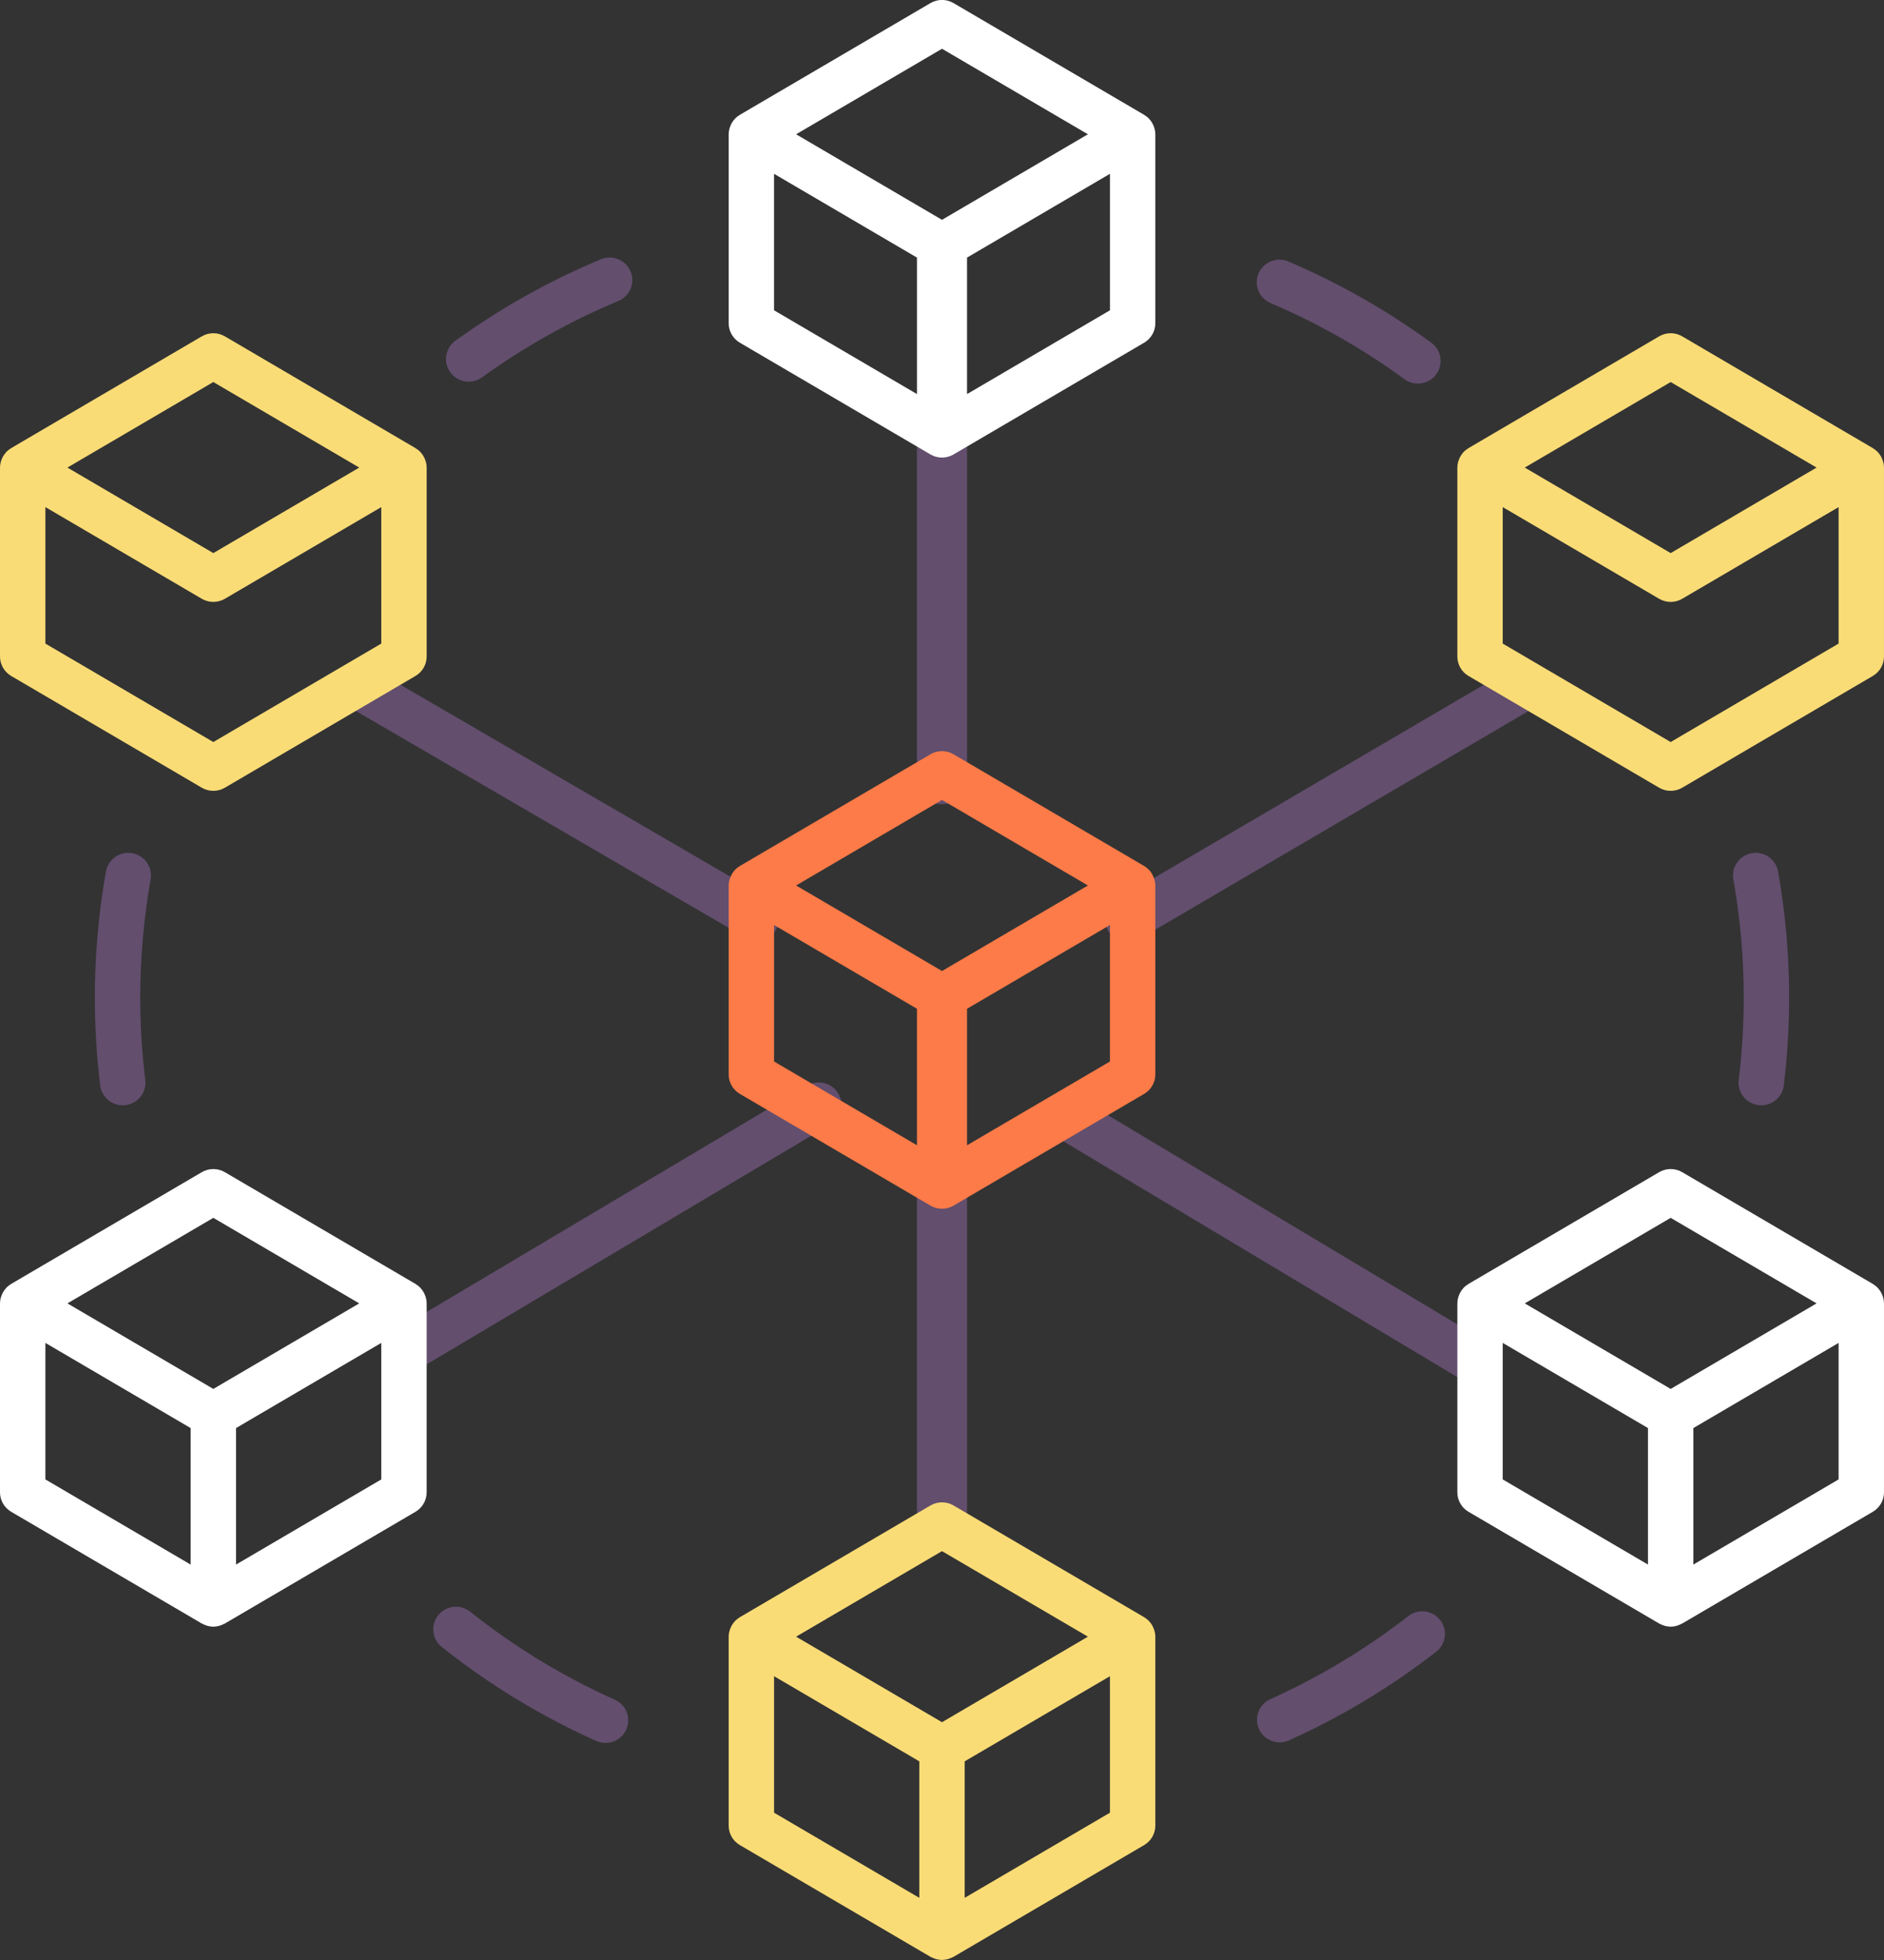
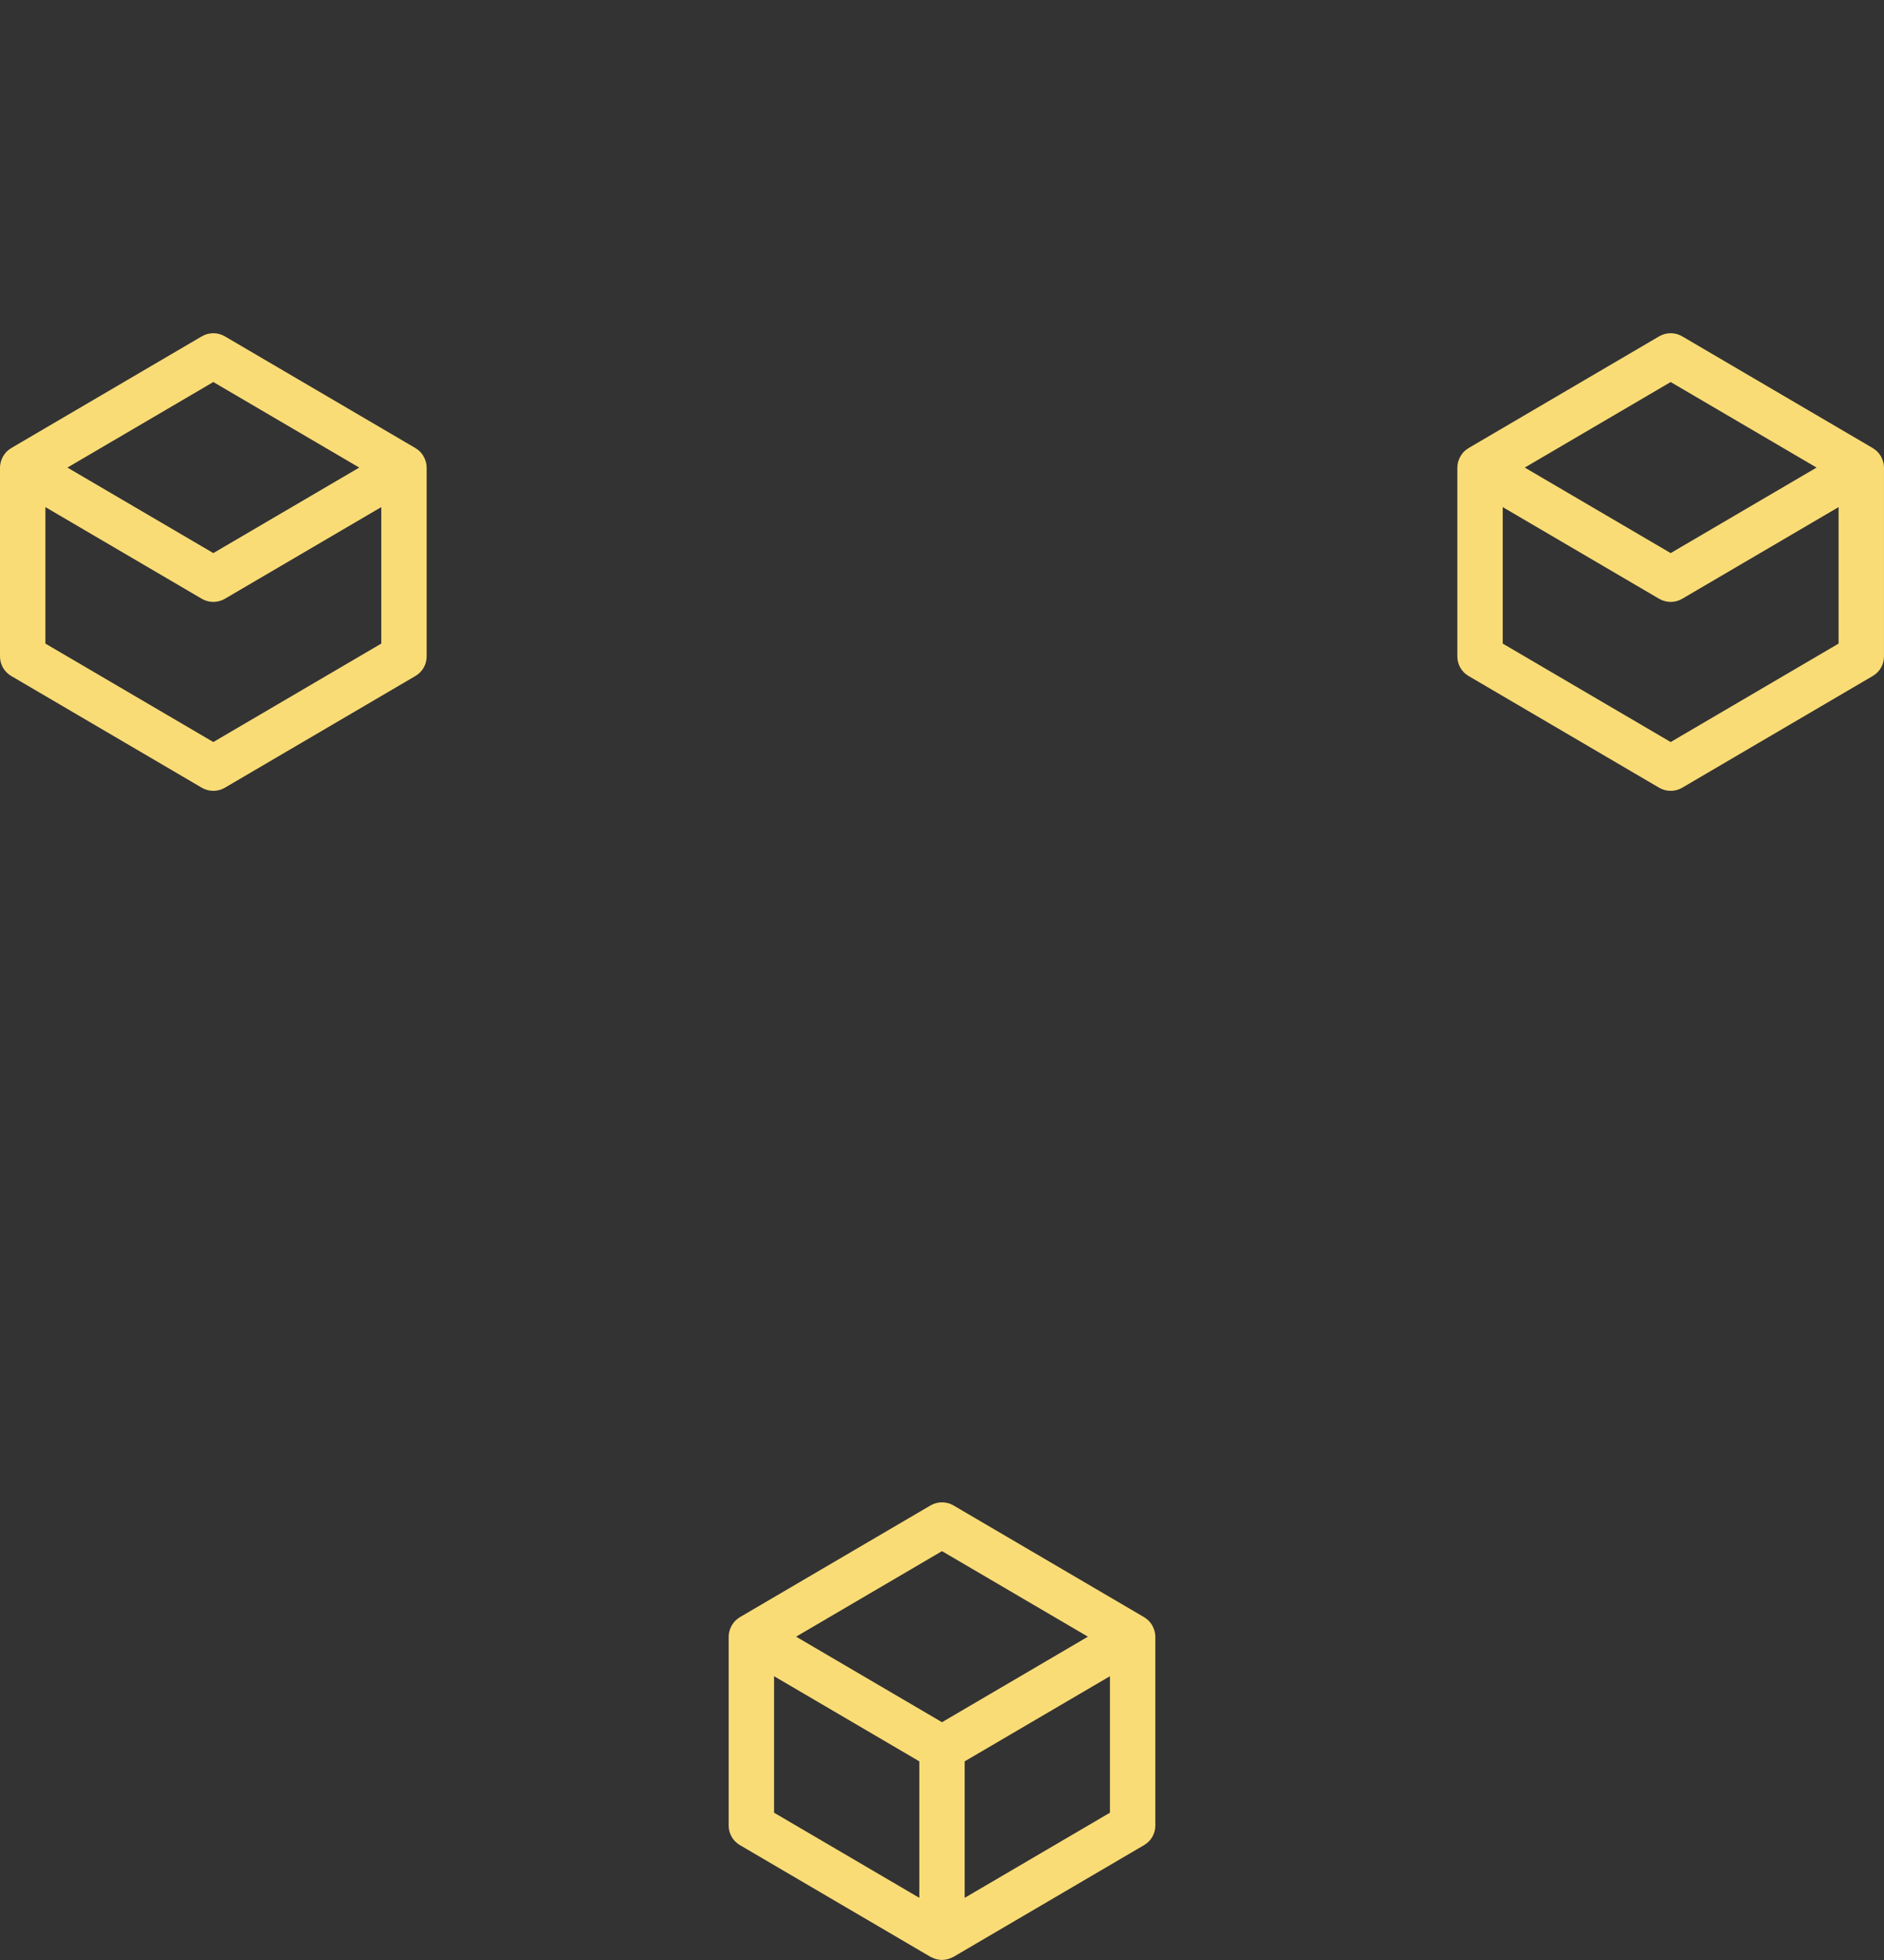
<svg xmlns="http://www.w3.org/2000/svg" width="150px" height="156px">
  <rect width="100%" height="100%" fill="#333333" stroke="none" />
-   <path fill-rule="evenodd" fill-opacity="0.29" fill="rgb(217, 146, 255)" d="M142.021,86.392 C141.909,87.303 141.130,87.972 140.229,87.972 C140.156,87.972 140.083,87.968 140.008,87.959 C139.018,87.839 138.313,86.941 138.433,85.955 C138.699,83.796 138.833,81.589 138.833,79.396 C138.833,76.238 138.555,73.074 138.007,69.991 C137.833,69.013 138.488,68.081 139.471,67.908 C140.454,67.734 141.391,68.387 141.566,69.364 C142.150,72.653 142.447,76.028 142.447,79.396 C142.447,81.734 142.304,84.089 142.021,86.392 ZM90.701,74.744 C90.415,74.913 90.100,74.996 89.790,74.996 C89.177,74.996 88.580,74.678 88.245,74.110 C87.741,73.252 88.023,72.147 88.876,71.639 L120.273,53.254 C121.125,52.747 122.225,53.031 122.728,53.889 C123.232,54.746 122.950,55.851 122.098,56.359 L90.701,74.744 ZM112.889,30.529 C112.518,30.529 112.143,30.416 111.821,30.180 C108.510,27.761 104.922,25.722 101.157,24.119 C100.239,23.728 99.814,22.671 100.206,21.758 C100.599,20.846 101.662,20.422 102.579,20.813 C106.597,22.524 110.426,24.700 113.960,27.281 C114.765,27.869 114.938,28.994 114.347,29.795 C113.993,30.275 113.445,30.529 112.889,30.529 ZM118.738,109.121 C118.403,109.692 117.806,110.008 117.193,110.008 C116.883,110.008 116.568,109.926 116.282,109.756 L83.885,90.371 C83.033,89.864 82.751,88.758 83.255,87.902 C83.759,87.044 84.858,86.760 85.711,87.267 L118.108,106.652 C118.960,107.159 119.242,108.266 118.738,109.121 ZM75.000,122.982 C73.899,122.982 73.006,122.168 73.006,121.165 L73.006,94.828 C73.006,93.825 73.899,93.011 75.000,93.011 C76.101,93.011 76.994,93.825 76.994,94.828 L76.994,121.165 C76.994,122.168 76.101,122.982 75.000,122.982 ZM75.000,64.005 C73.899,64.005 73.006,63.190 73.006,62.186 L73.006,34.822 C73.006,33.818 73.899,33.003 75.000,33.003 C76.101,33.003 76.994,33.818 76.994,34.822 L76.994,62.186 C76.994,63.190 76.101,64.005 75.000,64.005 ZM33.692,108.756 C33.405,108.927 33.091,109.008 32.780,109.008 C32.167,109.008 31.569,108.693 31.234,108.127 C30.730,107.275 31.012,106.175 31.865,105.672 L64.287,86.405 C65.140,85.901 66.240,86.183 66.745,87.035 C67.249,87.887 66.967,88.985 66.114,89.489 L33.692,108.756 ZM60.243,74.860 C59.933,74.860 59.618,74.778 59.331,74.609 L27.902,56.339 C27.049,55.835 26.767,54.735 27.272,53.884 C27.776,53.031 28.876,52.749 29.730,53.253 L61.158,71.525 C62.011,72.028 62.294,73.127 61.789,73.979 C61.454,74.544 60.856,74.860 60.243,74.860 ZM49.233,23.954 C45.403,25.550 41.752,27.595 38.381,30.034 C38.060,30.264 37.689,30.377 37.320,30.377 C36.761,30.377 36.211,30.120 35.857,29.636 C35.270,28.833 35.449,27.708 36.256,27.124 C39.853,24.523 43.749,22.339 47.838,20.637 C48.757,20.252 49.817,20.684 50.203,21.602 C50.588,22.517 50.154,23.571 49.233,23.954 ZM11.566,85.956 C11.687,86.941 10.982,87.839 9.991,87.959 C9.917,87.968 9.843,87.972 9.770,87.972 C8.870,87.972 8.090,87.303 7.978,86.391 C7.696,84.087 7.552,81.732 7.552,79.396 C7.552,76.028 7.849,72.653 8.434,69.364 C8.608,68.387 9.549,67.734 10.528,67.908 C11.511,68.081 12.167,69.013 11.993,69.991 C11.445,73.074 11.167,76.238 11.167,79.396 C11.167,81.587 11.301,83.795 11.566,85.956 ZM37.429,128.277 C40.964,131.087 44.841,133.444 48.953,135.284 C49.863,135.691 50.269,136.755 49.860,137.660 C49.559,138.328 48.900,138.723 48.211,138.723 C47.963,138.723 47.712,138.672 47.471,138.565 C43.082,136.601 38.945,134.085 35.173,131.088 C34.394,130.468 34.267,129.336 34.889,128.560 C35.513,127.784 36.650,127.658 37.429,128.277 ZM101.143,135.240 C105.044,133.486 108.739,131.262 112.124,128.629 C112.910,128.018 114.046,128.155 114.660,128.939 C115.275,129.721 115.136,130.851 114.349,131.462 C110.737,134.271 106.795,136.645 102.631,138.518 C102.390,138.627 102.137,138.678 101.888,138.678 C101.200,138.678 100.542,138.285 100.240,137.620 C99.830,136.715 100.234,135.650 101.143,135.240 Z" />
-   <path fill-rule="evenodd" fill="rgb(255, 255, 255)" d="M149.109,120.326 L133.932,129.220 C133.914,129.231 133.894,129.234 133.876,129.244 C133.772,129.300 133.664,129.346 133.550,129.381 C133.515,129.392 133.481,129.405 133.446,129.413 C133.307,129.447 133.164,129.471 133.015,129.471 C132.865,129.471 132.723,129.447 132.584,129.413 C132.548,129.405 132.515,129.392 132.480,129.381 C132.365,129.346 132.257,129.300 132.154,129.244 C132.136,129.234 132.115,129.231 132.098,129.220 L116.920,120.326 C116.368,120.003 116.030,119.413 116.030,118.777 L116.030,103.739 C116.030,103.592 116.052,103.451 116.086,103.314 C116.095,103.275 116.109,103.239 116.121,103.200 C116.153,103.101 116.192,103.006 116.240,102.914 C116.259,102.877 116.278,102.840 116.300,102.804 C116.365,102.699 116.439,102.600 116.524,102.510 C116.535,102.498 116.543,102.485 116.554,102.473 C116.653,102.374 116.766,102.290 116.885,102.216 C116.898,102.208 116.907,102.197 116.920,102.189 L132.098,93.295 C132.664,92.963 133.366,92.963 133.932,93.295 L149.109,102.189 C149.122,102.197 149.132,102.208 149.144,102.216 C149.264,102.290 149.376,102.374 149.475,102.473 C149.486,102.485 149.494,102.498 149.505,102.510 C149.590,102.600 149.664,102.699 149.730,102.805 C149.752,102.840 149.770,102.877 149.789,102.914 C149.837,103.006 149.876,103.101 149.908,103.201 C149.920,103.239 149.934,103.275 149.943,103.314 C149.977,103.451 149.999,103.592 149.999,103.739 L149.999,118.777 C149.999,119.413 149.661,120.003 149.109,120.326 ZM119.644,117.750 L131.208,124.527 L131.208,113.662 L119.644,106.885 L119.644,117.750 ZM133.015,96.931 L121.398,103.739 L133.015,110.547 L144.631,103.739 L133.015,96.931 ZM146.385,106.885 L134.822,113.662 L134.822,124.526 L146.385,117.750 L146.385,106.885 ZM91.095,27.276 L75.917,36.171 C75.634,36.337 75.317,36.419 75.000,36.419 C74.683,36.419 74.366,36.337 74.083,36.171 L58.905,27.276 C58.354,26.953 58.015,26.364 58.015,25.727 L58.015,10.688 C58.015,10.541 58.038,10.400 58.071,10.263 C58.081,10.225 58.094,10.190 58.106,10.152 C58.138,10.051 58.178,9.954 58.226,9.861 C58.245,9.826 58.263,9.791 58.283,9.757 C58.351,9.646 58.428,9.543 58.517,9.450 C58.525,9.442 58.530,9.433 58.538,9.425 C58.638,9.324 58.752,9.239 58.874,9.164 C58.885,9.157 58.894,9.146 58.905,9.140 L74.083,0.245 C74.649,-0.088 75.351,-0.088 75.917,0.245 L91.095,9.140 C91.106,9.146 91.114,9.157 91.126,9.164 C91.248,9.239 91.362,9.324 91.462,9.425 C91.470,9.433 91.476,9.442 91.483,9.450 C91.572,9.543 91.649,9.646 91.716,9.757 C91.737,9.791 91.755,9.826 91.774,9.862 C91.822,9.954 91.862,10.051 91.894,10.152 C91.906,10.189 91.919,10.225 91.929,10.264 C91.962,10.400 91.985,10.541 91.985,10.688 L91.985,25.727 C91.985,26.364 91.646,26.953 91.095,27.276 ZM61.629,24.698 L73.006,31.365 L73.006,20.502 L61.629,13.834 L61.629,24.698 ZM75.000,3.881 L63.383,10.688 L75.000,17.496 L86.617,10.688 L75.000,3.881 ZM88.371,13.834 L76.994,20.502 L76.994,31.365 L88.371,24.698 L88.371,13.834 ZM33.080,120.326 L17.902,129.220 C17.884,129.231 17.864,129.234 17.846,129.244 C17.743,129.300 17.634,129.346 17.520,129.381 C17.485,129.392 17.451,129.405 17.416,129.413 C17.277,129.447 17.134,129.471 16.985,129.471 C16.836,129.471 16.693,129.447 16.554,129.413 C16.519,129.405 16.485,129.392 16.450,129.381 C16.336,129.346 16.228,129.300 16.124,129.244 C16.106,129.234 16.086,129.231 16.068,129.220 L0.890,120.326 C0.339,120.003 0.000,119.413 0.000,118.777 L0.000,103.739 C0.000,103.592 0.023,103.451 0.056,103.314 C0.066,103.275 0.080,103.239 0.092,103.201 C0.123,103.101 0.163,103.005 0.210,102.914 C0.230,102.877 0.248,102.840 0.270,102.805 C0.335,102.699 0.409,102.599 0.495,102.509 C0.506,102.498 0.513,102.484 0.525,102.473 C0.623,102.374 0.736,102.290 0.856,102.216 C0.868,102.208 0.877,102.197 0.890,102.189 L16.068,93.295 C16.634,92.963 17.336,92.963 17.902,93.295 L33.080,102.189 C33.093,102.197 33.102,102.208 33.114,102.216 C33.234,102.290 33.347,102.374 33.446,102.473 C33.457,102.484 33.464,102.498 33.475,102.509 C33.561,102.599 33.635,102.699 33.700,102.805 C33.722,102.840 33.740,102.877 33.760,102.914 C33.808,103.005 33.847,103.101 33.878,103.201 C33.890,103.239 33.904,103.275 33.914,103.314 C33.947,103.451 33.970,103.592 33.970,103.739 L33.970,118.777 C33.970,119.413 33.631,120.003 33.080,120.326 ZM3.614,117.750 L15.178,124.527 L15.178,113.662 L3.614,106.885 L3.614,117.750 ZM16.985,96.931 L5.368,103.739 L16.985,110.547 L28.602,103.739 L16.985,96.931 ZM30.356,106.885 L18.792,113.662 L18.792,124.527 L30.356,117.750 L30.356,106.885 Z" />
  <path fill-rule="evenodd" fill="rgb(250, 220, 118)" d="M149.109,53.801 L133.932,62.697 C133.649,62.862 133.332,62.945 133.015,62.945 C132.698,62.945 132.381,62.862 132.098,62.697 L116.920,53.801 C116.368,53.478 116.030,52.889 116.030,52.253 L116.030,37.215 C116.030,37.068 116.052,36.927 116.086,36.790 C116.095,36.751 116.109,36.715 116.121,36.677 C116.153,36.577 116.192,36.481 116.241,36.389 C116.259,36.352 116.277,36.317 116.299,36.282 C116.366,36.173 116.442,36.070 116.530,35.978 C116.539,35.969 116.544,35.959 116.553,35.951 C116.653,35.850 116.767,35.765 116.889,35.690 C116.900,35.683 116.908,35.673 116.920,35.666 L132.098,26.770 C132.664,26.439 133.366,26.439 133.932,26.770 L149.109,35.666 C149.121,35.673 149.129,35.683 149.141,35.690 C149.262,35.765 149.377,35.850 149.477,35.951 C149.485,35.959 149.491,35.969 149.499,35.978 C149.587,36.070 149.663,36.173 149.731,36.282 C149.752,36.317 149.770,36.352 149.789,36.389 C149.837,36.481 149.876,36.577 149.908,36.677 C149.920,36.715 149.934,36.751 149.943,36.790 C149.977,36.927 149.999,37.068 149.999,37.215 L149.999,52.253 C149.999,52.889 149.661,53.478 149.109,53.801 ZM133.015,30.407 L121.398,37.215 L133.015,44.022 L144.631,37.215 L133.015,30.407 ZM146.385,40.361 L133.932,47.659 C133.649,47.825 133.332,47.907 133.015,47.907 C132.698,47.907 132.381,47.825 132.098,47.659 L119.644,40.361 L119.644,51.224 L133.015,59.060 L146.385,51.224 L146.385,40.361 ZM91.095,146.853 L75.917,155.748 C75.896,155.760 75.871,155.764 75.850,155.776 C75.751,155.828 75.649,155.871 75.540,155.905 C75.503,155.917 75.466,155.930 75.428,155.940 C75.290,155.973 75.148,155.996 75.000,155.996 C74.852,155.996 74.710,155.973 74.572,155.940 C74.533,155.930 74.497,155.917 74.459,155.905 C74.351,155.871 74.249,155.828 74.150,155.776 C74.129,155.764 74.104,155.760 74.083,155.748 L58.905,146.853 C58.354,146.530 58.015,145.941 58.015,145.303 L58.015,130.266 C58.015,130.119 58.038,129.978 58.071,129.842 C58.081,129.802 58.095,129.766 58.107,129.728 C58.138,129.628 58.177,129.533 58.225,129.441 C58.245,129.404 58.263,129.367 58.285,129.332 C58.350,129.226 58.424,129.127 58.509,129.037 C58.520,129.025 58.528,129.012 58.540,129.000 C58.638,128.901 58.751,128.818 58.870,128.743 C58.883,128.736 58.892,128.724 58.905,128.716 L74.083,119.822 C74.649,119.491 75.351,119.491 75.917,119.822 L91.095,128.716 C91.108,128.724 91.117,128.736 91.130,128.743 C91.249,128.818 91.362,128.901 91.460,129.000 C91.472,129.012 91.480,129.026 91.491,129.038 C91.576,129.127 91.650,129.226 91.715,129.332 C91.737,129.367 91.755,129.404 91.775,129.442 C91.822,129.533 91.861,129.628 91.893,129.728 C91.905,129.766 91.919,129.802 91.929,129.842 C91.962,129.978 91.985,130.119 91.985,130.266 L91.985,145.303 C91.985,145.941 91.646,146.530 91.095,146.853 ZM61.629,144.276 L73.193,151.052 L73.193,140.188 L61.629,133.412 L61.629,144.276 ZM75.000,123.458 L63.383,130.266 L75.000,137.074 L86.617,130.266 L75.000,123.458 ZM88.371,133.412 L76.807,140.188 L76.807,151.052 L88.371,144.276 L88.371,133.412 ZM33.080,53.801 L17.902,62.697 C17.619,62.862 17.302,62.945 16.985,62.945 C16.668,62.945 16.351,62.862 16.068,62.697 L0.890,53.801 C0.339,53.478 0.000,52.889 0.000,52.253 L0.000,37.215 C0.000,37.068 0.023,36.927 0.056,36.790 C0.066,36.751 0.080,36.715 0.092,36.677 C0.123,36.577 0.163,36.481 0.211,36.389 C0.230,36.352 0.248,36.317 0.269,36.282 C0.336,36.172 0.413,36.070 0.501,35.977 C0.509,35.969 0.515,35.959 0.523,35.951 C0.623,35.850 0.737,35.765 0.859,35.690 C0.871,35.683 0.879,35.673 0.890,35.666 L16.068,26.770 C16.634,26.439 17.336,26.439 17.902,26.770 L33.080,35.666 C33.091,35.673 33.099,35.683 33.111,35.690 C33.233,35.765 33.347,35.850 33.447,35.951 C33.455,35.959 33.461,35.969 33.469,35.977 C33.557,36.069 33.634,36.172 33.701,36.282 C33.722,36.317 33.740,36.352 33.759,36.389 C33.807,36.481 33.847,36.577 33.879,36.677 C33.891,36.715 33.904,36.751 33.914,36.790 C33.947,36.927 33.970,37.068 33.970,37.215 L33.970,52.253 C33.970,52.889 33.631,53.478 33.080,53.801 ZM16.985,30.407 L5.368,37.215 L16.985,44.022 L28.602,37.215 L16.985,30.407 ZM30.356,40.361 L17.902,47.659 C17.619,47.825 17.302,47.907 16.985,47.907 C16.668,47.907 16.351,47.825 16.068,47.659 L3.614,40.361 L3.614,51.224 L16.985,59.060 L30.356,51.224 L30.356,40.361 Z" />
-   <path fill-rule="evenodd" fill="rgb(253, 123, 72)" d="M91.095,87.064 L75.917,95.958 C75.634,96.124 75.317,96.208 75.000,96.208 C74.683,96.208 74.366,96.124 74.083,95.958 L58.905,87.064 C58.354,86.741 58.015,86.152 58.015,85.515 L58.015,70.477 C58.015,70.259 58.067,70.053 58.141,69.856 C58.159,69.807 58.177,69.761 58.200,69.714 C58.287,69.529 58.396,69.356 58.541,69.210 C58.548,69.203 58.558,69.199 58.565,69.191 C58.667,69.092 58.779,69.001 58.905,68.927 L74.083,60.033 C74.649,59.700 75.351,59.700 75.917,60.033 L91.095,68.927 C91.221,69.001 91.333,69.092 91.435,69.192 C91.442,69.199 91.451,69.203 91.459,69.210 C91.604,69.356 91.713,69.529 91.800,69.714 C91.822,69.761 91.840,69.807 91.859,69.855 C91.933,70.053 91.985,70.259 91.985,70.477 L91.985,85.515 C91.985,86.152 91.646,86.741 91.095,87.064 ZM61.629,84.487 L73.006,91.154 L73.006,80.289 L61.629,73.623 L61.629,84.487 ZM75.000,63.668 L63.383,70.477 L75.000,77.285 L86.617,70.477 L75.000,63.668 ZM88.371,73.623 L76.994,80.289 L76.994,91.154 L88.371,84.487 L88.371,73.623 Z" />
</svg>